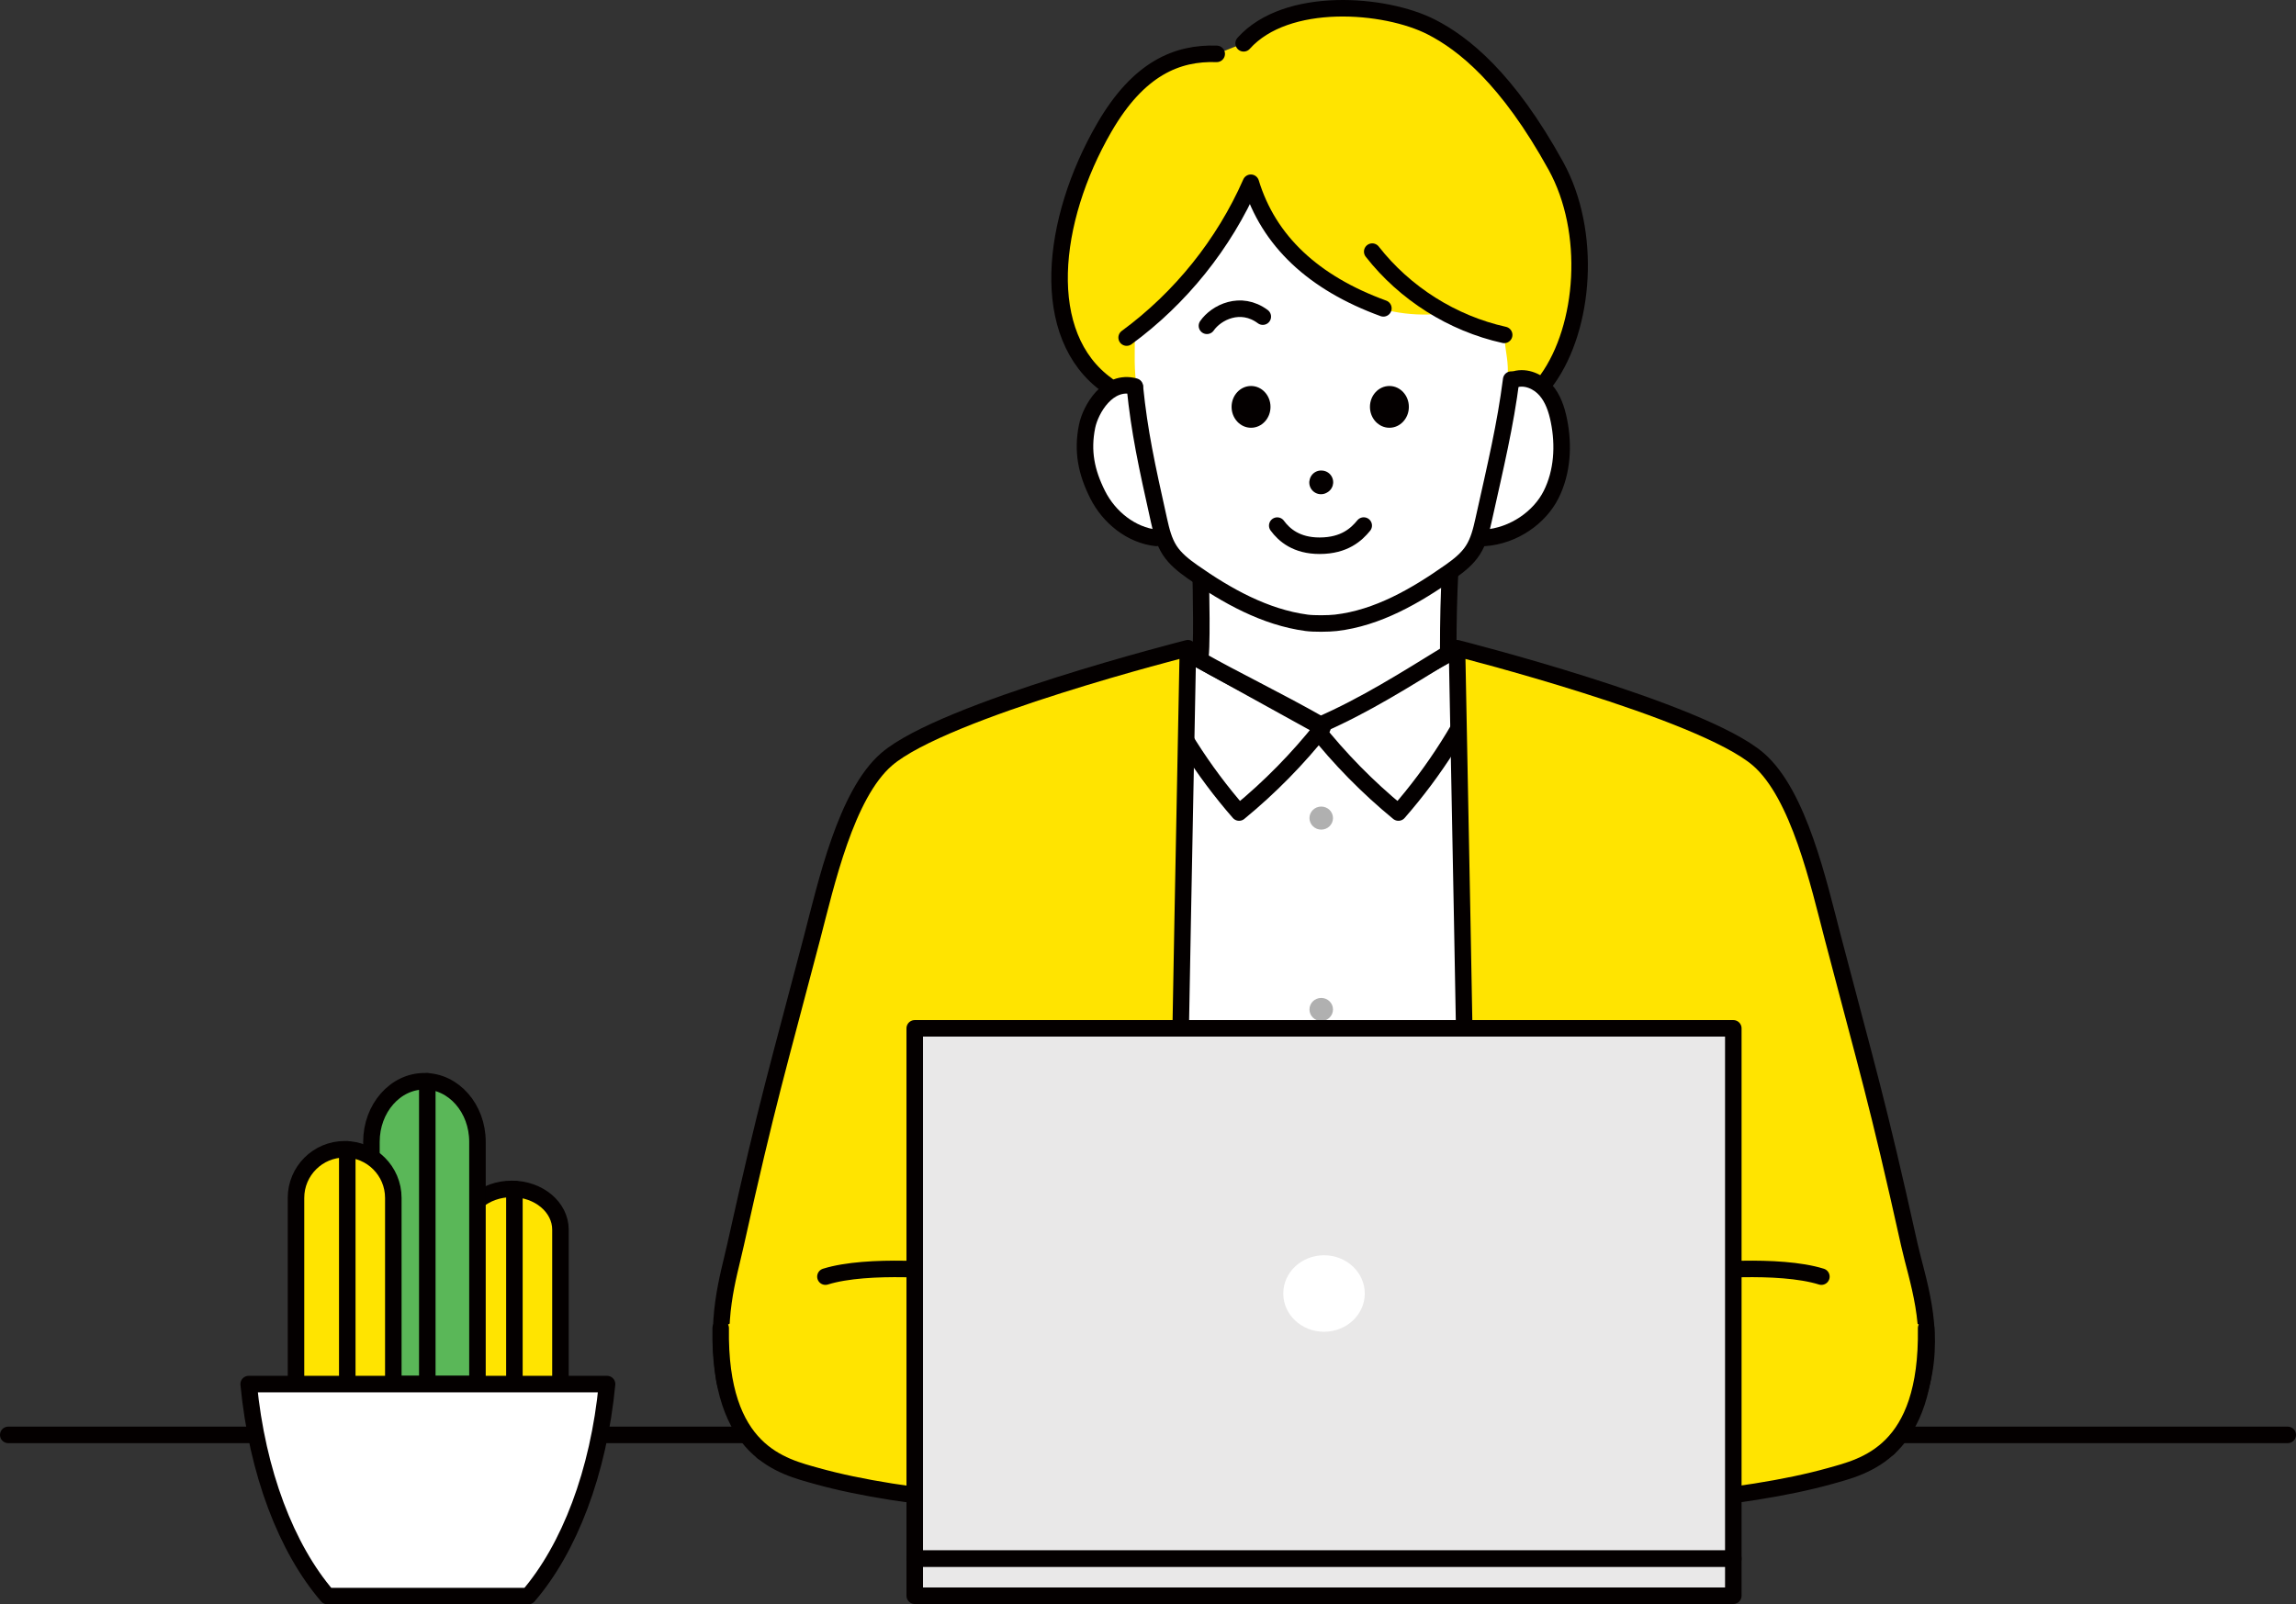
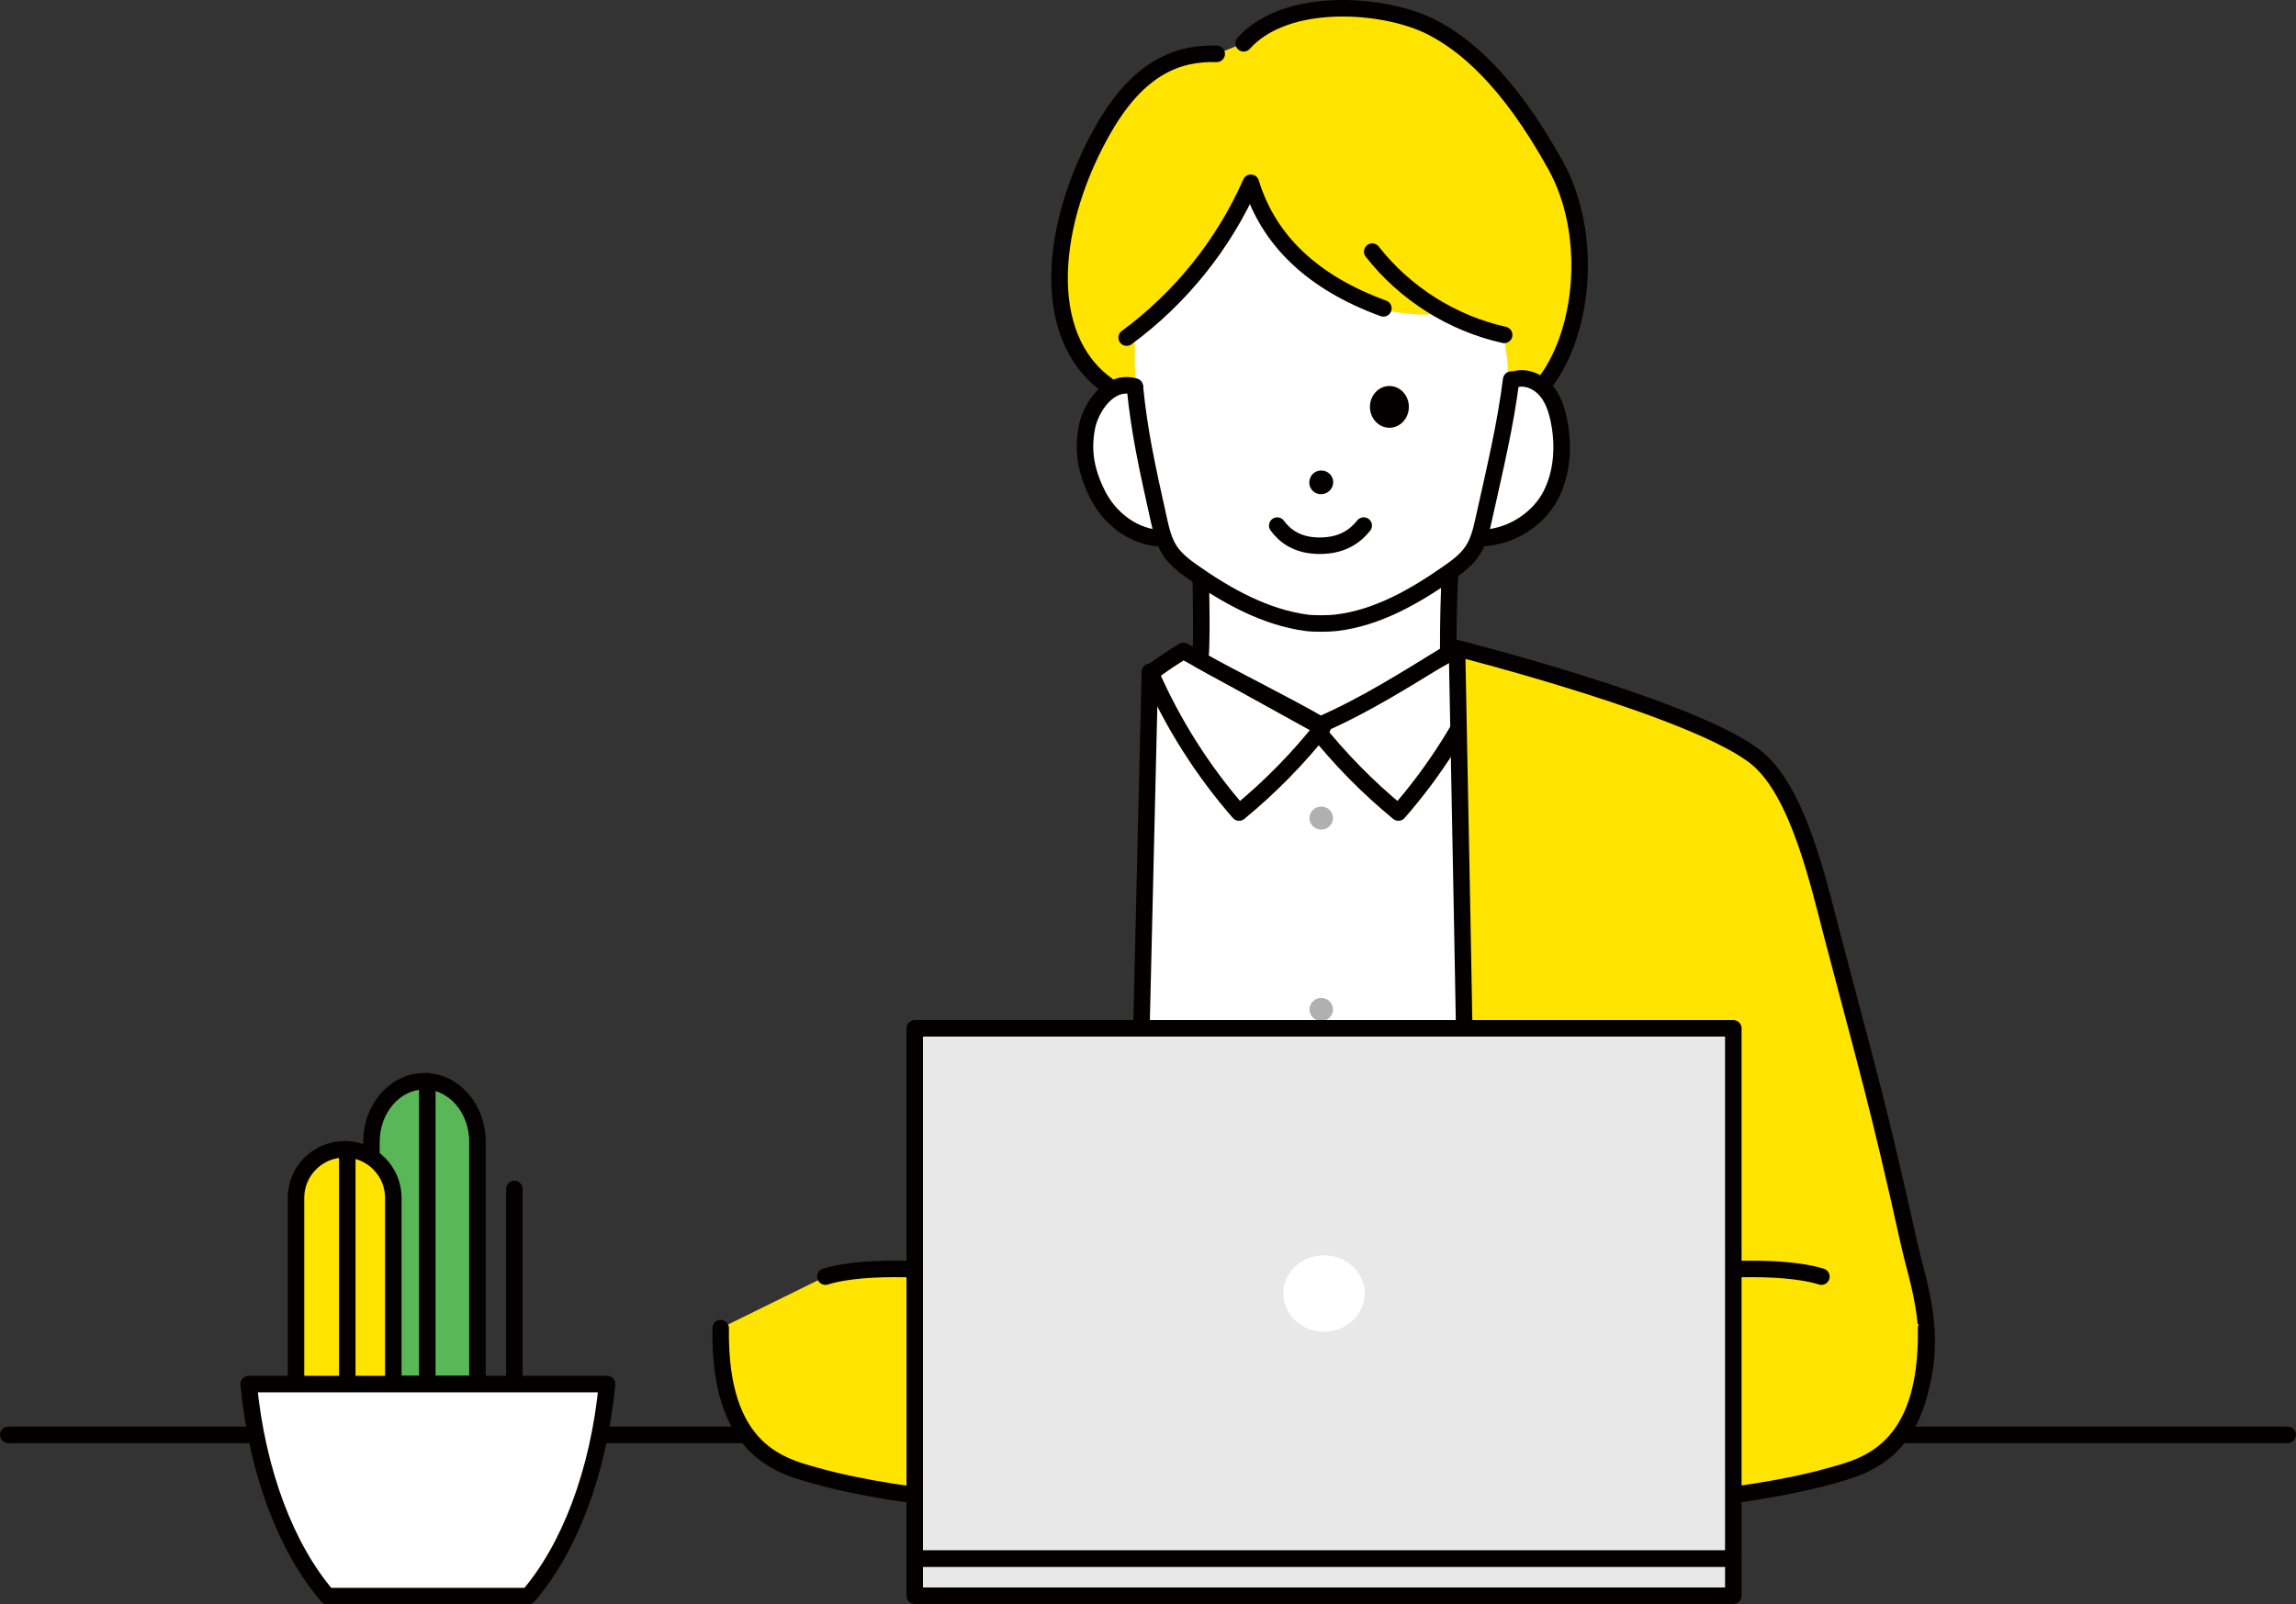
<svg xmlns="http://www.w3.org/2000/svg" id="a" viewBox="0 0 417 291.459">
  <rect x="0" y="0" width="417" height="291.459" fill="#333333" stroke="none" />
  <defs>
    <style>.b{stroke-width:5.102px;}.b,.c,.d,.e,.f,.g,.h{stroke:#040000;stroke-linecap:round;stroke-linejoin:round;}.b,.f,.h{fill:none;}.i,.c{fill:#fff;}.j,.g{fill:#ffe400;}.k{fill:#040000;}.c,.d,.e,.g,.h{stroke-width:3px;}.l{fill:#b0b0b0;}.d{fill:#e9e8e8;}.e{fill:#5ab758;}.f{stroke-width:4.252px;}</style>
  </defs>
  <g>
    <polygon class="c" points="278.062 268.076 271.211 121.092 241.258 131.464 208.845 122.045 205.384 267.699 278.062 268.076" />
    <path class="c" d="M238.839,132.201c4.481,5.656,9.567,10.832,15.142,15.413,6.604-7.559,12.041-16.136,16.06-25.334-1.905-1.455-3.894-2.8-5.954-4.026l-25.248,13.947Z" />
    <path class="c" d="M240.185,132.201c-4.481,5.656-9.567,10.832-15.142,15.413-6.604-7.559-12.041-16.136-16.06-25.334,1.905-1.455,3.894-2.8,5.954-4.026l25.248,13.947Z" />
    <path class="j" d="M281.005,68.967c6.879-9.591,8.489-25.755,2.117-37.798-9.262-17.504-19.305-24.261-21.915-25.654-8.286-4.426-27.557-6.329-35.338,2.354l-4.891,1.917c-7.215-.247-14.208,2.652-20.431,13.414-9.748,16.86-11.134,38.48,1.476,47.49l78.981-1.722Z" />
    <path class="c" d="M218.078,104.908s.362,14.809-.233,14.952c6.54,3.71,13.78,7.143,21.981,11.795,8.05-3.502,15.556-8.262,23.2-12.964,0-6.595,.115-10.145,.335-14.826" />
    <path class="i" d="M261.207,57.044c-10.212,.842-23.864-3.198-33.56-22.44-5.375,8.05-12.829,17.513-21.528,25.592,.012,3.765-.245,7.113,.441,10.681-6.437-1.174-8.486,3.419-9.125,6.573-.912,4.506-.144,8.309,1.921,12.417,3.972,7.904,12.005,7.856,12.005,7.856,.516,2.318,3.45,4.909,5.202,6.142,6.235,4.388,13.193,8.273,20.749,9.284,1.313,.176,3.984,.151,5.3,0,7.575-.868,14.514-4.896,20.749-9.284,1.723-1.212,5.417-3.703,5.864-5.71,0,0,7.391,1.72,12.99-9.418,3.946-7.852-.17-16-1.569-17.589-1.352-1.536-5.144-2.645-6.84-2.18,.234-3.587-.362-4.542-.617-8.127l-11.983-3.796h-0Z" />
    <path class="h" d="M251.25,56.02c-12.682-4.619-20.851-12.243-24.071-22.821-4.892,11.13-12.756,20.936-22.558,28.129" />
    <path class="h" d="M274.462,68.967c-1.067,8.311-2.757,15.344-5.028,25.547-.421,1.893-.888,3.822-1.942,5.45-1.035,1.6-2.571,2.804-4.13,3.9-6.235,4.388-13.175,8.416-20.749,9.284-1.316,.151-3.987,.176-5.3,0-7.557-1.011-14.514-4.896-20.749-9.284-1.558-1.097-3.094-2.301-4.13-3.9-1.054-1.628-1.52-3.557-1.942-5.45-2.271-10.203-3.531-15.948-4.373-24.185" />
    <path class="h" d="M206.105,70.208c-4.882-1.356-8.049,4.181-8.669,7.242-.912,4.506-.144,8.309,1.921,12.417s6.076,7.348,10.646,7.856" />
    <path class="h" d="M275.218,68.899c1.972-.547,4.136,.405,5.488,1.941,1.352,1.536,2.016,3.557,2.423,5.563,.912,4.506,.641,9.356-1.424,13.464-2.065,4.108-6.745,7.482-12.085,7.856" />
    <path class="h" d="M220.978,9.786c-7.215-.247-14.208,2.652-20.431,13.414-9.748,16.86-12.038,37.788,.572,46.798" />
    <path class="h" d="M249.223,45.712c5.932,7.594,14.559,13.04,23.966,15.128" />
    <path class="h" d="M225.869,7.869c7.781-8.682,25.68-7.272,34.12-2.95,5.74,2.939,13.781,9.241,22.589,25.215,6.579,11.931,5.305,29.243-1.574,38.834" />
    <g>
      <ellipse class="l" cx="239.963" cy="148.622" rx="2.137" ry="2.094" transform="translate(-.283 .458) rotate(-.109)" />
      <ellipse class="l" cx="239.963" cy="183.388" rx="2.137" ry="2.094" transform="translate(-.349 .458) rotate(-.109)" />
      <ellipse class="l" cx="239.963" cy="218.155" rx="2.137" ry="2.094" transform="translate(-.416 .458) rotate(-.109)" />
    </g>
    <path class="g" d="M349.064,251.107c2.434-10.084-.921-18.816-2.3-25.028-5.84-26.323-7.625-31.8-13.89-55.752-2.553-9.762-6.149-26.019-13.534-32.389-10.388-8.959-54.719-20.177-54.719-20.177,0,0,1.6,80.477,2.722,149.968h43.85l-2.62-37.7s.363,6.543,1.299,14.582c1.263,10.853,5.571,18.61,5.571,18.61l27.569-.156s4.607-5.971,6.052-11.957h-0Z" />
-     <path class="g" d="M131.623,250.959c-1.861-11.429,.605-18.668,1.983-24.88,5.84-26.323,7.625-31.8,13.89-55.752,2.553-9.762,6.149-26.019,13.534-32.389,10.388-8.959,54.719-20.177,54.719-20.177,0,0-1.6,80.477-2.722,149.968h-43.85l2.62-37.7s-.363,6.543-1.299,14.582c-1.263,10.853-5.571,18.61-5.571,18.61l-26.401,.556s-6.433-9.929-6.903-12.816l0,0Z" />
    <path class="h" d="M308.574,230.028c-.494-5.243-1.641-23.085-2.081-27.758" />
    <path class="h" d="M171.916,230.028c.494-5.243,1.641-23.085,2.081-27.758" />
    <path class="h" d="M231.974,95.487c1.272,1.738,3.516,3.656,7.689,3.656,4.543,0,6.723-2.086,8.017-3.665" />
    <path class="f" d="M240.006,87.609c-.021,.168-.066-.119-.087,.05" />
    <ellipse class="k" cx="252.344" cy="73.917" rx="3.534" ry="3.794" />
-     <ellipse class="k" cx="227.215" cy="73.917" rx="3.534" ry="3.794" />
-     <path class="h" d="M229.349,57.522c-4.028-2.989-8.454-.77-10.145,1.667" />
    <line class="h" x1="415.5" y1="260.677" x2="1.5" y2="260.677" />
    <g>
      <path class="c" d="M285.221,252.986c-4.171,3.78-10.871,8.749-11.816,9.922-6.263,5.096-12.058,8.303-19.915,8.94-1.547,.125-3.06,.594-4.391,1.385-4.319,2.569-6.451,3.93-10.074,6.471-4.845,3.398-7.831,3.865-9.425,.191-3.652,4.12-6.602,4.373-7.968,3.743-1.366-.63-2.346-2.017-2.177-3.463-2.167,.51-3.99,.138-5.11-.931s-1.426-3.048-.84-4.499c-2.197,.27-4.091-1.205-4.46-2.899-.872-3.999,7.743-14.179,9.059-15.465,.892-.872,8.031-7.134,12.56-8.05,10.028-2.03,22.424-2.163,32.852-.967,1.001-.611,6.442-5.285,9.337-7.971" />
      <path class="b" d="M228.932,280.614c3.797-5.995,8.23-10.325,16.51-14.461" />
      <path class="b" d="M219.353,280.614c5.355-9.746,10.785-15.873,21.275-19.938" />
      <path class="b" d="M213.659,274.562c2.917-3.877,5.375-8.448,8.801-11.953,3.427-3.505,7.861-5.955,12.423-8.006" />
      <path class="c" d="M268.652,272.746c-3.055,.431-6.203,.744-9.625,.703l-1.912-34.022,8.851-.519,2.687,33.838Z" />
      <path class="g" d="M330.8,231.924c-7.742-2.411-22.29-1.061-24.934-.692-11.179,1.561-25.618,3.27-42.301,6.804-.248,10.342,1.709,25.813,3.225,35.644,23.534,.98,50.025-1.173,65.539-5.522,6.238-1.749,17.849-4.25,17.495-26.876" />
    </g>
    <g>
      <path class="c" d="M195.493,252.986c4.171,3.78,10.871,8.749,11.816,9.922,6.263,5.096,12.058,8.303,19.915,8.94,1.547,.125,3.06,.594,4.391,1.385,4.319,2.569,6.451,3.93,10.074,6.471,4.845,3.398,7.831,3.865,9.425,.191,3.652,4.12,6.602,4.373,7.968,3.743s2.346-2.017,2.177-3.463c2.167,.51,3.99,.138,5.11-.931s1.426-3.048,.84-4.499c2.197,.27,4.091-1.205,4.46-2.899,.872-3.999-7.743-14.179-9.059-15.465-.892-.872-8.031-7.134-12.56-8.05-10.028-2.03-22.424-2.163-32.852-.967-1.001-.611-6.442-5.285-9.337-7.971" />
      <path class="b" d="M251.782,280.614c-3.797-5.995-8.23-10.325-16.51-14.461" />
      <path class="b" d="M261.361,280.614c-5.355-9.746-10.785-15.873-21.275-19.938" />
      <path class="b" d="M267.056,274.562c-2.917-3.877-5.375-8.448-8.801-11.953s-7.861-5.955-12.423-8.006" />
      <path class="c" d="M212.062,272.746c3.055,.431,6.203,.744,9.625,.703l1.912-34.022-8.851-.519-2.687,33.838Z" />
      <path class="g" d="M149.914,231.924c7.742-2.411,22.29-1.061,24.934-.692,11.179,1.561,25.618,3.27,42.301,6.804,.248,10.342-1.709,25.813-3.225,35.644-23.534,.98-50.025-1.173-65.539-5.522-6.238-1.749-17.849-4.25-17.495-26.876" />
    </g>
    <g>
      <rect class="d" x="166.135" y="186.818" width="148.669" height="96.351" />
      <ellipse class="i" cx="240.469" cy="234.993" rx="7.401" ry="6.95" />
      <rect class="d" x="166.135" y="283.168" width="148.669" height="6.73" />
    </g>
  </g>
  <g>
    <g>
-       <path class="g" d="M92.952,215.99c4.881,0,8.837,3.312,8.837,7.397v29.587h-17.675v-29.587c0-4.085,3.957-7.397,8.837-7.397Z" />
      <line class="h" x1="93.426" y1="216.001" x2="93.426" y2="252.975" />
      <path class="e" d="M77.088,196.429c5.317,0,9.628,4.926,9.628,11.004v44.014h-19.256v-44.014c0-6.077,4.311-11.004,9.628-11.004Z" />
      <line class="h" x1="77.605" y1="196.445" x2="77.605" y2="251.446" />
      <path class="g" d="M62.597,208.788c4.881,0,8.837,3.957,8.837,8.837v35.349h-17.675v-35.349c0-4.881,3.957-8.837,8.837-8.837Z" />
      <line class="h" x1="63.071" y1="208.801" x2="63.071" y2="252.975" />
    </g>
    <path class="c" d="M95.953,289.959H59.464c-7.445-8.658-12.761-22.462-14.301-38.512H110.254c-1.54,16.051-6.856,29.854-14.301,38.512Z" />
  </g>
</svg>